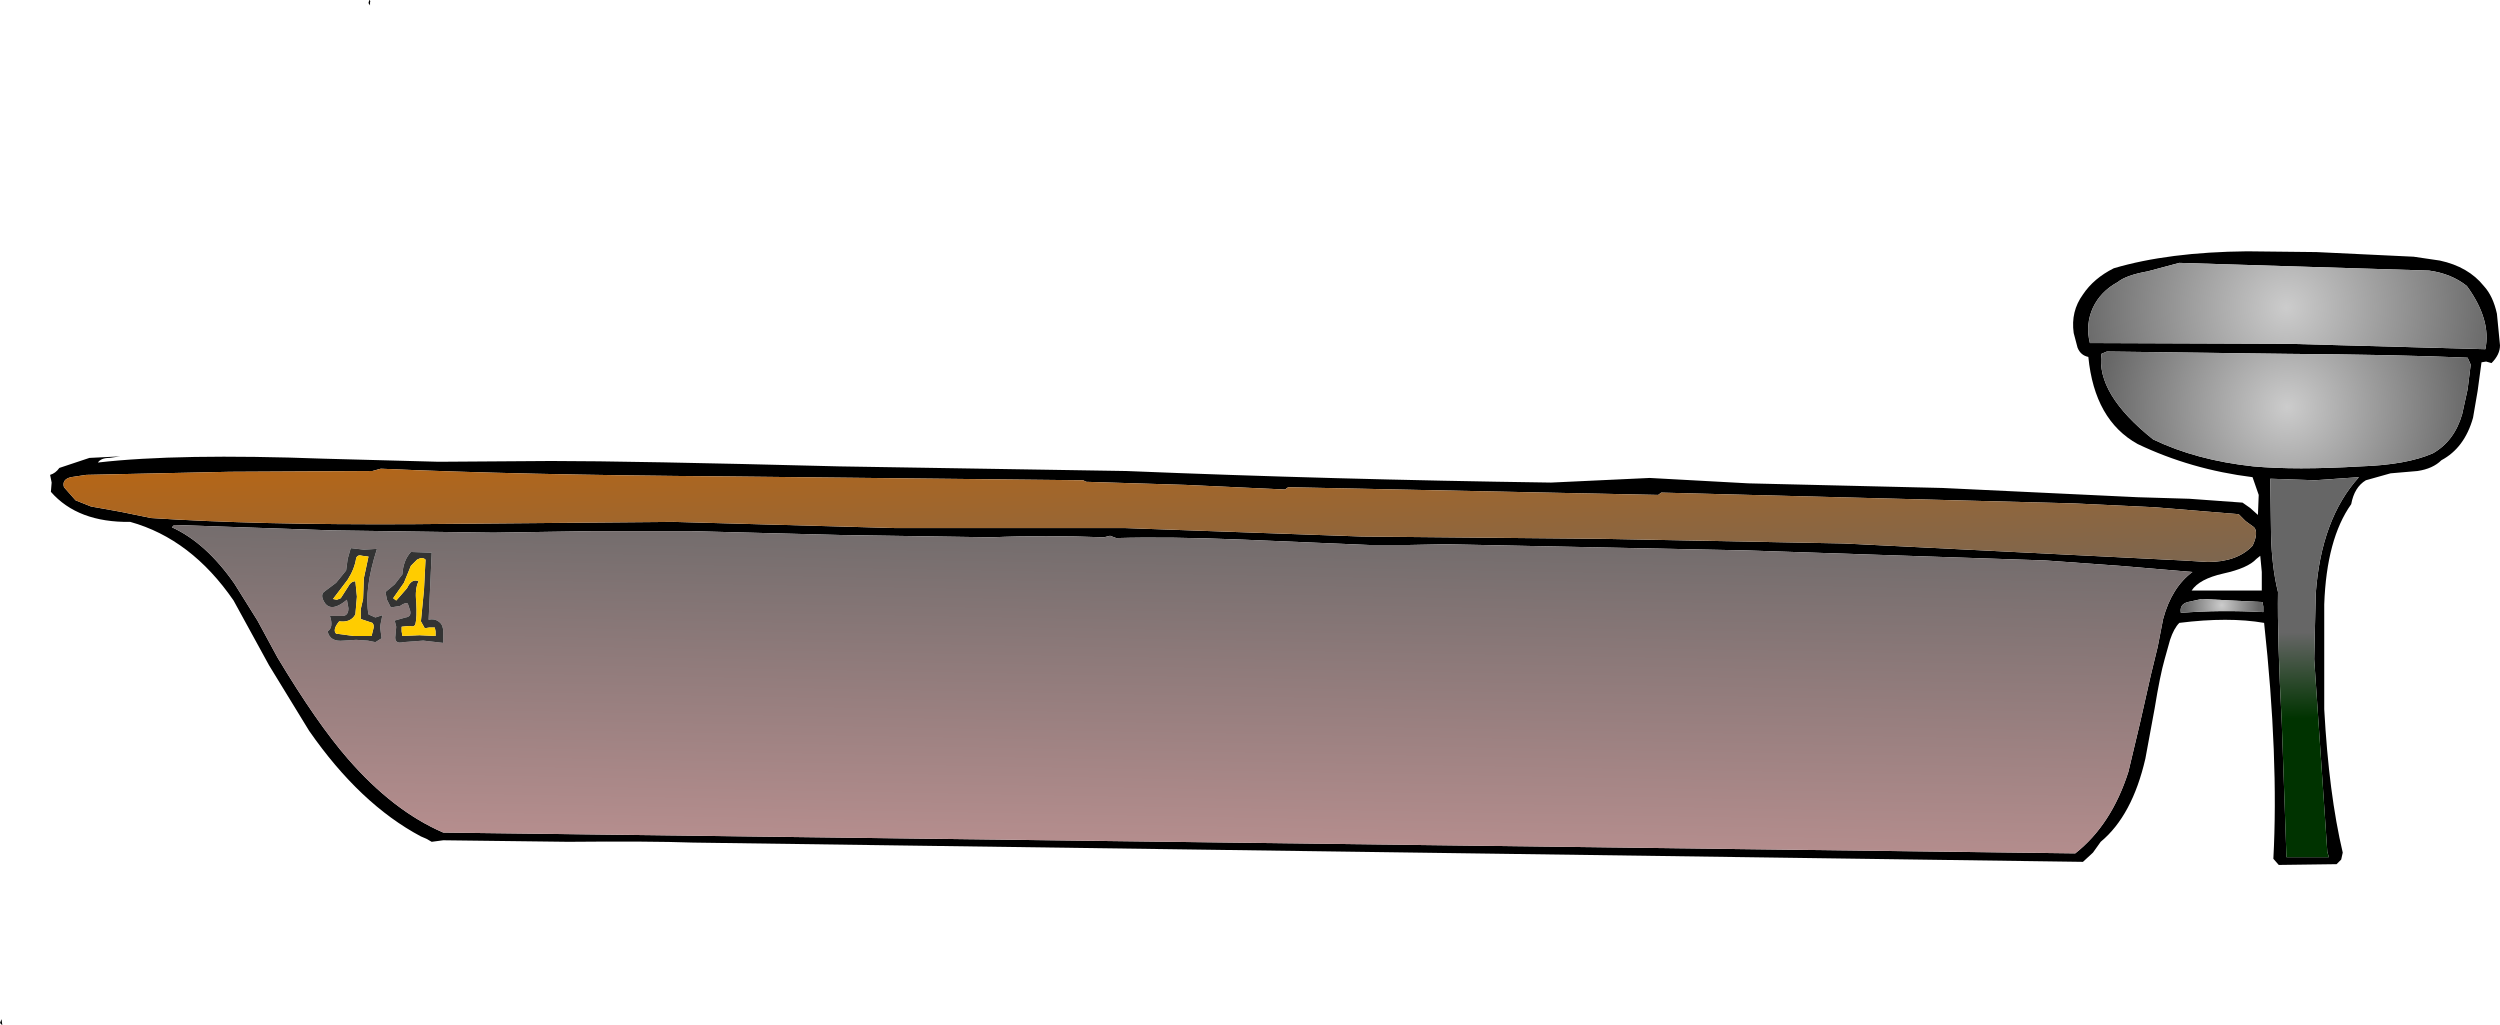
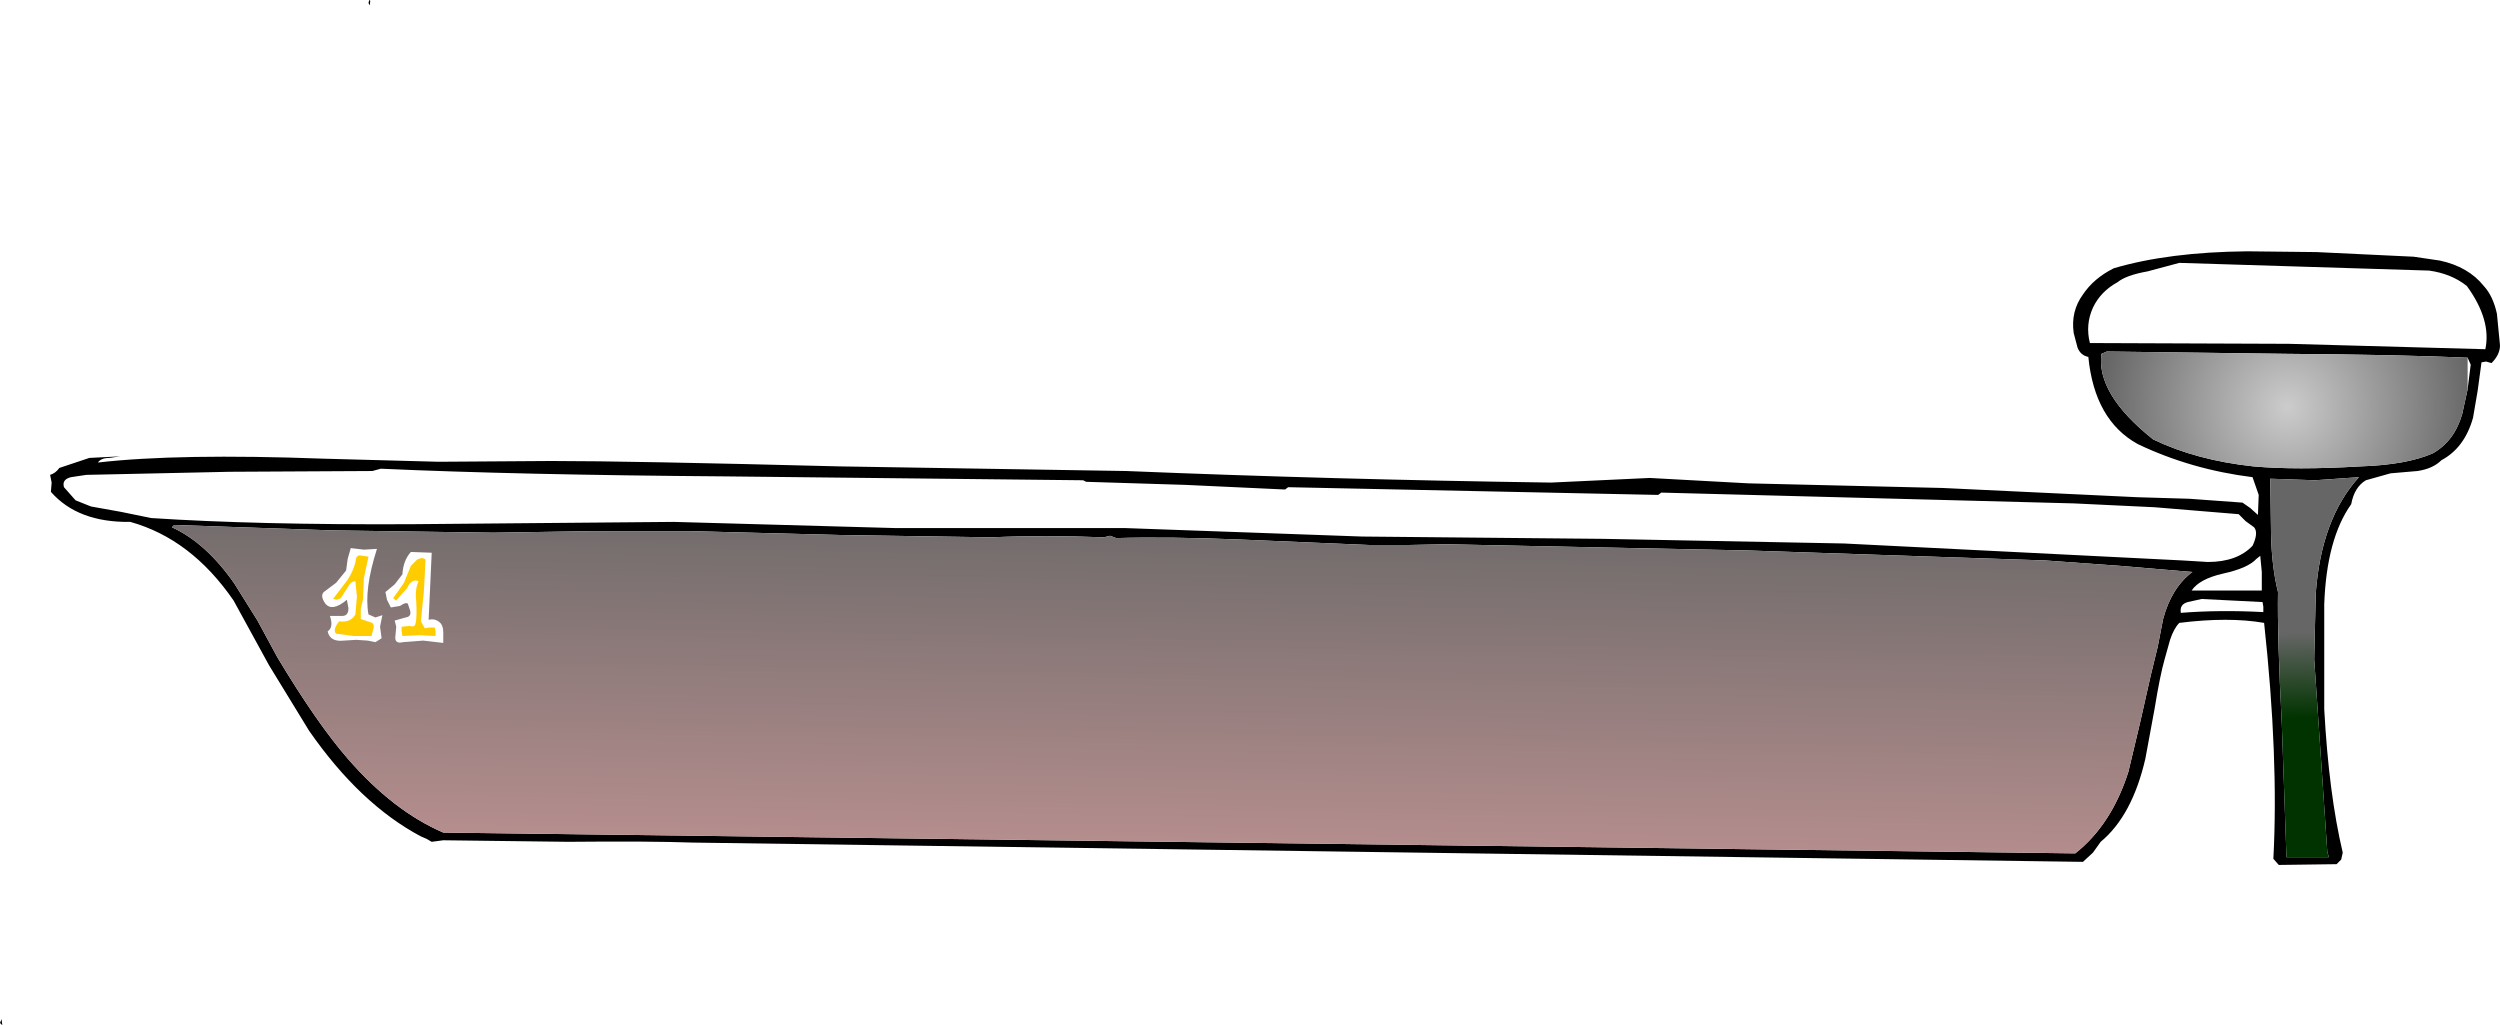
<svg xmlns="http://www.w3.org/2000/svg" height="66.5px" width="162.15px">
  <g transform="matrix(1.0, 0.0, 0.0, 1.0, 75.5, -16.55)">
    <path d="M84.5 35.1 Q83.5 34.3 82.05 34.1 L65.85 33.6 63.8 34.15 Q62.4 34.4 61.85 34.85 60.75 35.45 60.25 36.5 59.75 37.6 60.05 38.8 L72.95 38.85 85.7 39.2 Q86.1 37.3 84.5 35.1 M86.45 36.9 L86.65 38.95 Q86.65 39.55 86.1 40.1 L85.75 40.0 85.45 40.05 85.2 41.9 84.9 43.65 Q84.35 45.6 82.85 46.4 82.3 46.95 81.3 47.1 L79.55 47.25 77.95 47.7 Q77.2 48.15 77.0 49.25 75.4 51.5 75.25 55.75 L75.25 59.25 75.25 62.55 Q75.55 68.05 76.45 71.85 L76.35 72.3 76.05 72.6 72.3 72.65 71.95 72.25 Q72.3 65.7 71.35 56.95 69.05 56.55 65.85 56.95 65.5 57.3 65.25 58.05 L64.9 59.3 Q64.6 60.35 64.25 62.5 L63.65 65.75 Q62.8 69.45 60.75 71.15 L60.25 71.85 59.6 72.45 -30.55 71.2 Q-33.35 71.1 -38.65 71.15 L-46.75 71.05 -47.5 71.15 -47.85 70.95 -48.2 70.8 Q-52.15 68.7 -55.45 63.95 L-58.05 59.7 -60.35 55.5 Q-63.1 51.5 -67.05 50.4 -70.45 50.45 -72.2 48.45 L-72.15 47.85 -72.25 47.35 Q-71.9 47.25 -71.65 46.9 L-69.7 46.25 -67.7 46.15 -68.4 46.25 Q-68.95 46.25 -69.15 46.55 -63.95 45.95 -54.5 46.3 L-47.05 46.5 -39.75 46.45 Q-34.6 46.45 -21.05 46.8 L-2.45 47.1 Q10.95 47.65 25.1 47.85 L31.5 47.55 37.9 47.9 50.5 48.2 63.15 48.8 66.5 48.9 69.95 49.15 70.45 49.5 70.95 49.95 71.0 48.65 70.6 47.5 Q66.6 47.0 63.15 45.35 60.35 43.8 59.95 39.7 59.45 39.6 59.25 39.1 L59.0 38.15 Q58.8 36.75 59.6 35.65 60.3 34.6 61.6 33.95 65.15 32.9 70.25 32.85 L74.75 32.9 81.05 33.2 82.75 33.45 Q84.6 33.85 85.6 35.1 86.2 35.75 86.45 36.9 M84.55 41.8 L84.75 40.2 84.55 39.75 Q79.95 39.55 72.85 39.5 L61.15 39.35 60.8 39.5 Q60.45 42.1 64.15 45.05 66.95 46.4 70.65 46.8 73.4 47.05 77.6 46.8 80.6 46.7 82.3 45.95 83.7 45.15 84.2 43.4 L84.55 41.8 M74.65 47.7 L71.75 47.6 71.8 51.25 Q71.85 53.35 72.25 54.95 72.2 57.8 72.5 63.55 L72.8 72.15 75.55 72.15 75.45 71.8 74.6 59.3 74.7 55.05 Q75.05 50.2 77.5 47.5 L74.65 47.7 M64.25 49.45 L59.0 49.2 32.25 48.5 32.05 48.65 8.05 48.15 7.85 48.3 1.4 48.0 -5.05 47.8 -5.25 47.7 -28.3 47.45 Q-42.0 47.35 -50.8 46.95 L-51.35 47.1 -60.6 47.15 -69.9 47.35 -70.9 47.5 Q-71.5 47.65 -71.35 48.15 L-70.6 49.0 -69.6 49.4 -67.65 49.75 -65.7 50.15 Q-58.85 50.6 -48.85 50.55 L-31.8 50.4 -17.45 50.8 -2.55 50.8 12.85 51.35 28.5 51.5 44.1 51.8 66.05 52.9 67.7 53.0 Q69.6 53.0 70.6 51.95 71.0 51.1 70.7 50.75 L70.15 50.35 69.7 49.9 64.25 49.45 M13.35 51.9 L5.1 51.55 Q0.25 51.35 -3.1 51.45 L-3.5 51.3 -3.9 51.4 Q-7.75 51.25 -11.2 51.4 L-21.0 51.25 -30.65 51.0 -37.1 51.0 -43.5 51.1 -53.95 50.95 -64.2 50.6 -64.35 50.75 Q-62.15 51.75 -60.3 54.4 L-58.8 56.8 -57.5 59.2 Q-54.95 63.45 -52.95 65.75 -50.0 69.15 -46.75 70.55 L59.1 71.9 Q61.45 70.05 62.55 66.6 L63.3 63.45 64.0 60.35 64.45 58.5 64.8 56.7 Q65.35 54.65 66.7 53.65 L62.0 53.25 57.15 52.9 37.8 52.25 18.3 51.85 15.8 51.9 13.35 51.9 M71.3 55.9 L71.25 55.6 67.3 55.4 66.4 55.6 Q65.85 55.75 65.95 56.3 68.45 56.1 71.3 56.25 L71.3 55.9 M71.2 53.65 L71.1 52.6 70.85 52.8 Q70.3 53.4 68.7 53.75 67.15 54.1 66.65 54.85 L68.95 54.85 71.2 54.85 71.2 53.65 M-51.55 16.55 Q-51.45 16.6 -51.5 16.7 L-51.5 16.9 -51.6 16.75 -51.55 16.55 M-75.35 83.05 L-75.5 82.9 -75.4 82.65 -75.35 83.05" fill="#000000" fill-rule="evenodd" stroke="none" />
-     <path d="M84.5 35.1 Q86.1 37.3 85.7 39.2 L72.95 38.85 60.05 38.8 Q59.75 37.6 60.25 36.5 60.75 35.45 61.85 34.85 62.4 34.4 63.8 34.15 L65.85 33.6 82.05 34.1 Q83.5 34.3 84.5 35.1" fill="url(#gradient0)" fill-rule="evenodd" stroke="none" />
-     <path d="M84.55 41.8 L84.2 43.4 Q83.7 45.15 82.3 45.95 80.6 46.7 77.6 46.8 73.4 47.05 70.65 46.8 66.95 46.4 64.15 45.05 60.45 42.1 60.8 39.5 L61.15 39.35 72.85 39.5 Q79.95 39.55 84.55 39.75 L84.75 40.2 84.55 41.8" fill="url(#gradient1)" fill-rule="evenodd" stroke="none" />
+     <path d="M84.55 41.8 L84.2 43.4 Q83.7 45.15 82.3 45.95 80.6 46.7 77.6 46.8 73.4 47.05 70.65 46.8 66.95 46.4 64.15 45.05 60.45 42.1 60.8 39.5 L61.15 39.35 72.85 39.5 Q79.95 39.55 84.55 39.75 " fill="url(#gradient1)" fill-rule="evenodd" stroke="none" />
    <path d="M74.65 47.7 L77.5 47.5 Q75.05 50.2 74.7 55.05 L74.6 59.3 75.45 71.8 75.55 72.15 72.8 72.15 72.5 63.55 Q72.2 57.8 72.25 54.95 71.85 53.35 71.8 51.25 L71.75 47.6 74.65 47.7" fill="url(#gradient2)" fill-rule="evenodd" stroke="none" />
-     <path d="M64.25 49.45 L69.7 49.9 70.15 50.35 70.7 50.75 Q71.0 51.1 70.6 51.95 69.6 53.0 67.7 53.0 L66.05 52.9 44.1 51.8 28.5 51.5 12.85 51.35 -2.55 50.8 -17.45 50.8 -31.8 50.4 -48.85 50.55 Q-58.85 50.6 -65.7 50.15 L-67.65 49.75 -69.6 49.4 -70.6 49.0 -71.35 48.15 Q-71.5 47.65 -70.9 47.5 L-69.9 47.35 -60.6 47.15 -51.35 47.1 -50.8 46.95 Q-42.0 47.35 -28.3 47.45 L-5.25 47.7 -5.05 47.8 1.4 48.0 7.85 48.3 8.05 48.15 32.05 48.65 32.25 48.5 59.0 49.2 64.25 49.45" fill="url(#gradient3)" fill-rule="evenodd" stroke="none" />
    <path d="M13.35 51.9 L15.8 51.9 18.3 51.85 37.8 52.25 57.15 52.9 62.0 53.25 66.7 53.65 Q65.35 54.65 64.8 56.7 L64.45 58.5 64.0 60.35 63.3 63.45 62.55 66.6 Q61.45 70.05 59.1 71.9 L-46.75 70.55 Q-50.0 69.15 -52.95 65.75 -54.95 63.45 -57.5 59.2 L-58.8 56.8 -60.3 54.4 Q-62.15 51.75 -64.35 50.75 L-64.2 50.6 -53.95 50.95 -43.5 51.1 -37.1 51.0 -30.65 51.0 -21.0 51.25 -11.2 51.4 Q-7.75 51.25 -3.9 51.4 L-3.5 51.3 -3.1 51.45 Q0.25 51.35 5.1 51.55 L13.35 51.9 M-51.05 52.15 L-51.9 52.2 -52.75 52.1 -52.95 52.8 -53.05 53.55 -53.7 54.35 -54.5 54.95 Q-54.75 55.2 -54.4 55.7 -53.95 56.25 -53.0 55.45 L-52.9 56.0 Q-52.9 56.5 -53.3 56.5 L-54.1 56.5 Q-53.85 57.25 -54.25 57.5 -54.1 58.2 -53.2 58.1 L-52.4 58.05 -51.65 58.1 -51.15 58.2 -50.75 57.95 -50.85 57.2 -50.7 56.45 -51.15 56.6 -51.6 56.4 Q-51.9 54.8 -51.05 52.15 M-50.5 54.95 L-50.4 55.45 -50.15 55.95 -49.55 55.85 Q-49.2 55.6 -49.05 55.7 L-48.9 56.15 Q-48.8 56.55 -49.2 56.6 L-49.9 56.8 -49.8 57.2 -49.85 57.75 Q-49.95 58.35 -49.35 58.2 L-48.05 58.1 -46.75 58.25 -46.75 57.55 Q-46.75 57.1 -47.0 56.9 -47.3 56.65 -47.7 56.75 L-47.6 54.6 -47.5 52.4 -48.85 52.35 Q-49.35 52.9 -49.4 53.8 L-49.9 54.45 -50.5 54.95" fill="url(#gradient4)" fill-rule="evenodd" stroke="none" />
-     <path d="M71.3 55.9 L71.3 56.25 Q68.45 56.1 65.95 56.3 65.85 55.75 66.4 55.6 L67.3 55.4 71.25 55.6 71.3 55.9" fill="url(#gradient5)" fill-rule="evenodd" stroke="none" />
-     <path d="M-48.45 52.85 L-48.85 53.25 -49.3 54.35 -50.0 55.35 -49.8 55.5 -49.1 54.7 Q-48.8 54.05 -48.35 54.25 -48.6 54.75 -48.5 55.6 -48.45 56.6 -48.55 57.0 -48.6 57.25 -48.95 57.15 L-49.45 57.2 -49.45 57.5 -49.4 57.8 -48.3 57.75 -47.25 57.8 -47.25 57.5 -47.3 57.25 -47.65 57.25 -47.95 57.3 -48.2 56.85 -48.0 54.8 -47.9 52.85 Q-48.1 52.65 -48.45 52.85 M-50.5 54.95 L-49.9 54.45 -49.4 53.8 Q-49.35 52.9 -48.85 52.35 L-47.5 52.4 -47.6 54.6 -47.7 56.75 Q-47.3 56.65 -47.0 56.9 -46.75 57.1 -46.75 57.55 L-46.75 58.25 -48.05 58.1 -49.35 58.2 Q-49.95 58.35 -49.85 57.75 L-49.8 57.2 -49.9 56.8 -49.2 56.6 Q-48.8 56.55 -48.9 56.15 L-49.05 55.7 Q-49.2 55.6 -49.55 55.85 L-50.15 55.95 -50.4 55.45 -50.5 54.95 M-51.05 52.15 Q-51.9 54.8 -51.6 56.4 L-51.15 56.6 -50.7 56.45 -50.85 57.2 -50.75 57.95 -51.15 58.2 -51.65 58.1 -52.4 58.05 -53.2 58.1 Q-54.1 58.2 -54.25 57.5 -53.85 57.25 -54.1 56.5 L-53.3 56.5 Q-52.9 56.5 -52.9 56.0 L-53.0 55.45 Q-53.95 56.25 -54.4 55.7 -54.75 55.2 -54.5 54.95 L-53.7 54.35 -53.05 53.55 -52.95 52.8 -52.75 52.1 -51.9 52.2 -51.05 52.15 M-53.65 55.45 L-53.4 55.35 -52.95 54.65 Q-52.75 54.25 -52.45 54.25 L-52.35 55.25 -52.45 56.4 Q-52.75 56.95 -53.5 56.85 -53.95 57.4 -53.7 57.65 L-52.55 57.8 -51.4 57.8 -51.3 57.4 Q-51.2 57.1 -51.35 56.95 L-52.1 56.7 -52.1 56.05 -51.95 55.4 -51.9 54.05 -51.6 52.65 -52.0 52.6 Q-52.3 52.5 -52.4 52.75 -52.5 53.45 -52.95 54.15 L-53.9 55.4 -53.65 55.45" fill="#333333" fill-rule="evenodd" stroke="none" />
    <path d="M-48.45 52.85 Q-48.1 52.65 -47.9 52.85 L-48.0 54.8 -48.2 56.85 -47.95 57.3 -47.65 57.25 -47.3 57.25 -47.25 57.5 -47.25 57.8 -48.3 57.75 -49.4 57.8 -49.45 57.5 -49.45 57.2 -48.95 57.15 Q-48.6 57.25 -48.55 57.0 -48.45 56.6 -48.5 55.6 -48.6 54.75 -48.35 54.25 -48.8 54.05 -49.1 54.7 L-49.8 55.5 -50.0 55.35 -49.3 54.35 -48.85 53.25 -48.45 52.85 M-53.65 55.45 L-53.9 55.4 -52.95 54.15 Q-52.5 53.45 -52.4 52.75 -52.3 52.5 -52.0 52.6 L-51.6 52.65 -51.9 54.05 -51.95 55.4 -52.1 56.05 -52.1 56.7 -51.35 56.95 Q-51.2 57.1 -51.3 57.4 L-51.4 57.8 -52.55 57.8 -53.7 57.65 Q-53.95 57.4 -53.5 56.85 -52.75 56.95 -52.45 56.4 L-52.35 55.25 -52.45 54.25 Q-52.75 54.25 -52.95 54.65 L-53.4 55.35 -53.65 55.45" fill="#ffcc00" fill-rule="evenodd" stroke="none" />
  </g>
  <defs>
    <radialGradient cx="0" cy="0" gradientTransform="matrix(0.017, -6.0E-4, 6.0E-4, 0.017, 72.8, 36.5)" gradientUnits="userSpaceOnUse" id="gradient0" r="819.2" spreadMethod="pad">
      <stop offset="0.0" stop-color="#cccccc" />
      <stop offset="0.984" stop-color="#666666" />
    </radialGradient>
    <radialGradient cx="0" cy="0" gradientTransform="matrix(0.015, -6.0E-4, 6.0E-4, 0.015, 72.85, 42.95)" gradientUnits="userSpaceOnUse" id="gradient1" r="819.2" spreadMethod="pad">
      <stop offset="0.0" stop-color="#cccccc" />
      <stop offset="0.984" stop-color="#666666" />
    </radialGradient>
    <linearGradient gradientTransform="matrix(1.0E-4, 0.004, -0.015, 2.0E-4, 75.05, 59.85)" gradientUnits="userSpaceOnUse" id="gradient2" spreadMethod="pad" x1="-819.2" x2="819.2">
      <stop offset="0.149" stop-color="#666666" />
      <stop offset="1.0" stop-color="#003300" />
    </linearGradient>
    <linearGradient gradientTransform="matrix(-0.005, -0.086, 0.006, -4.0E-4, -0.25, 50.15)" gradientUnits="userSpaceOnUse" id="gradient3" spreadMethod="pad" x1="-819.2" x2="819.2">
      <stop offset="0.404" stop-color="#666666" />
      <stop offset="0.596" stop-color="#cc6600" />
    </linearGradient>
    <linearGradient gradientTransform="matrix(0.002, -0.08, 0.016, 3.0E-4, 1.45, 61.1)" gradientUnits="userSpaceOnUse" id="gradient4" spreadMethod="pad" x1="-819.2" x2="819.2">
      <stop offset="0.369" stop-color="#cc9999" />
      <stop offset="0.604" stop-color="#666666" />
    </linearGradient>
    <radialGradient cx="0" cy="0" gradientTransform="matrix(0.003, -1.0E-4, 1.0E-4, 0.003, 68.6, 55.8)" gradientUnits="userSpaceOnUse" id="gradient5" r="819.2" spreadMethod="pad">
      <stop offset="0.0" stop-color="#cccccc" />
      <stop offset="0.984" stop-color="#666666" />
    </radialGradient>
  </defs>
</svg>